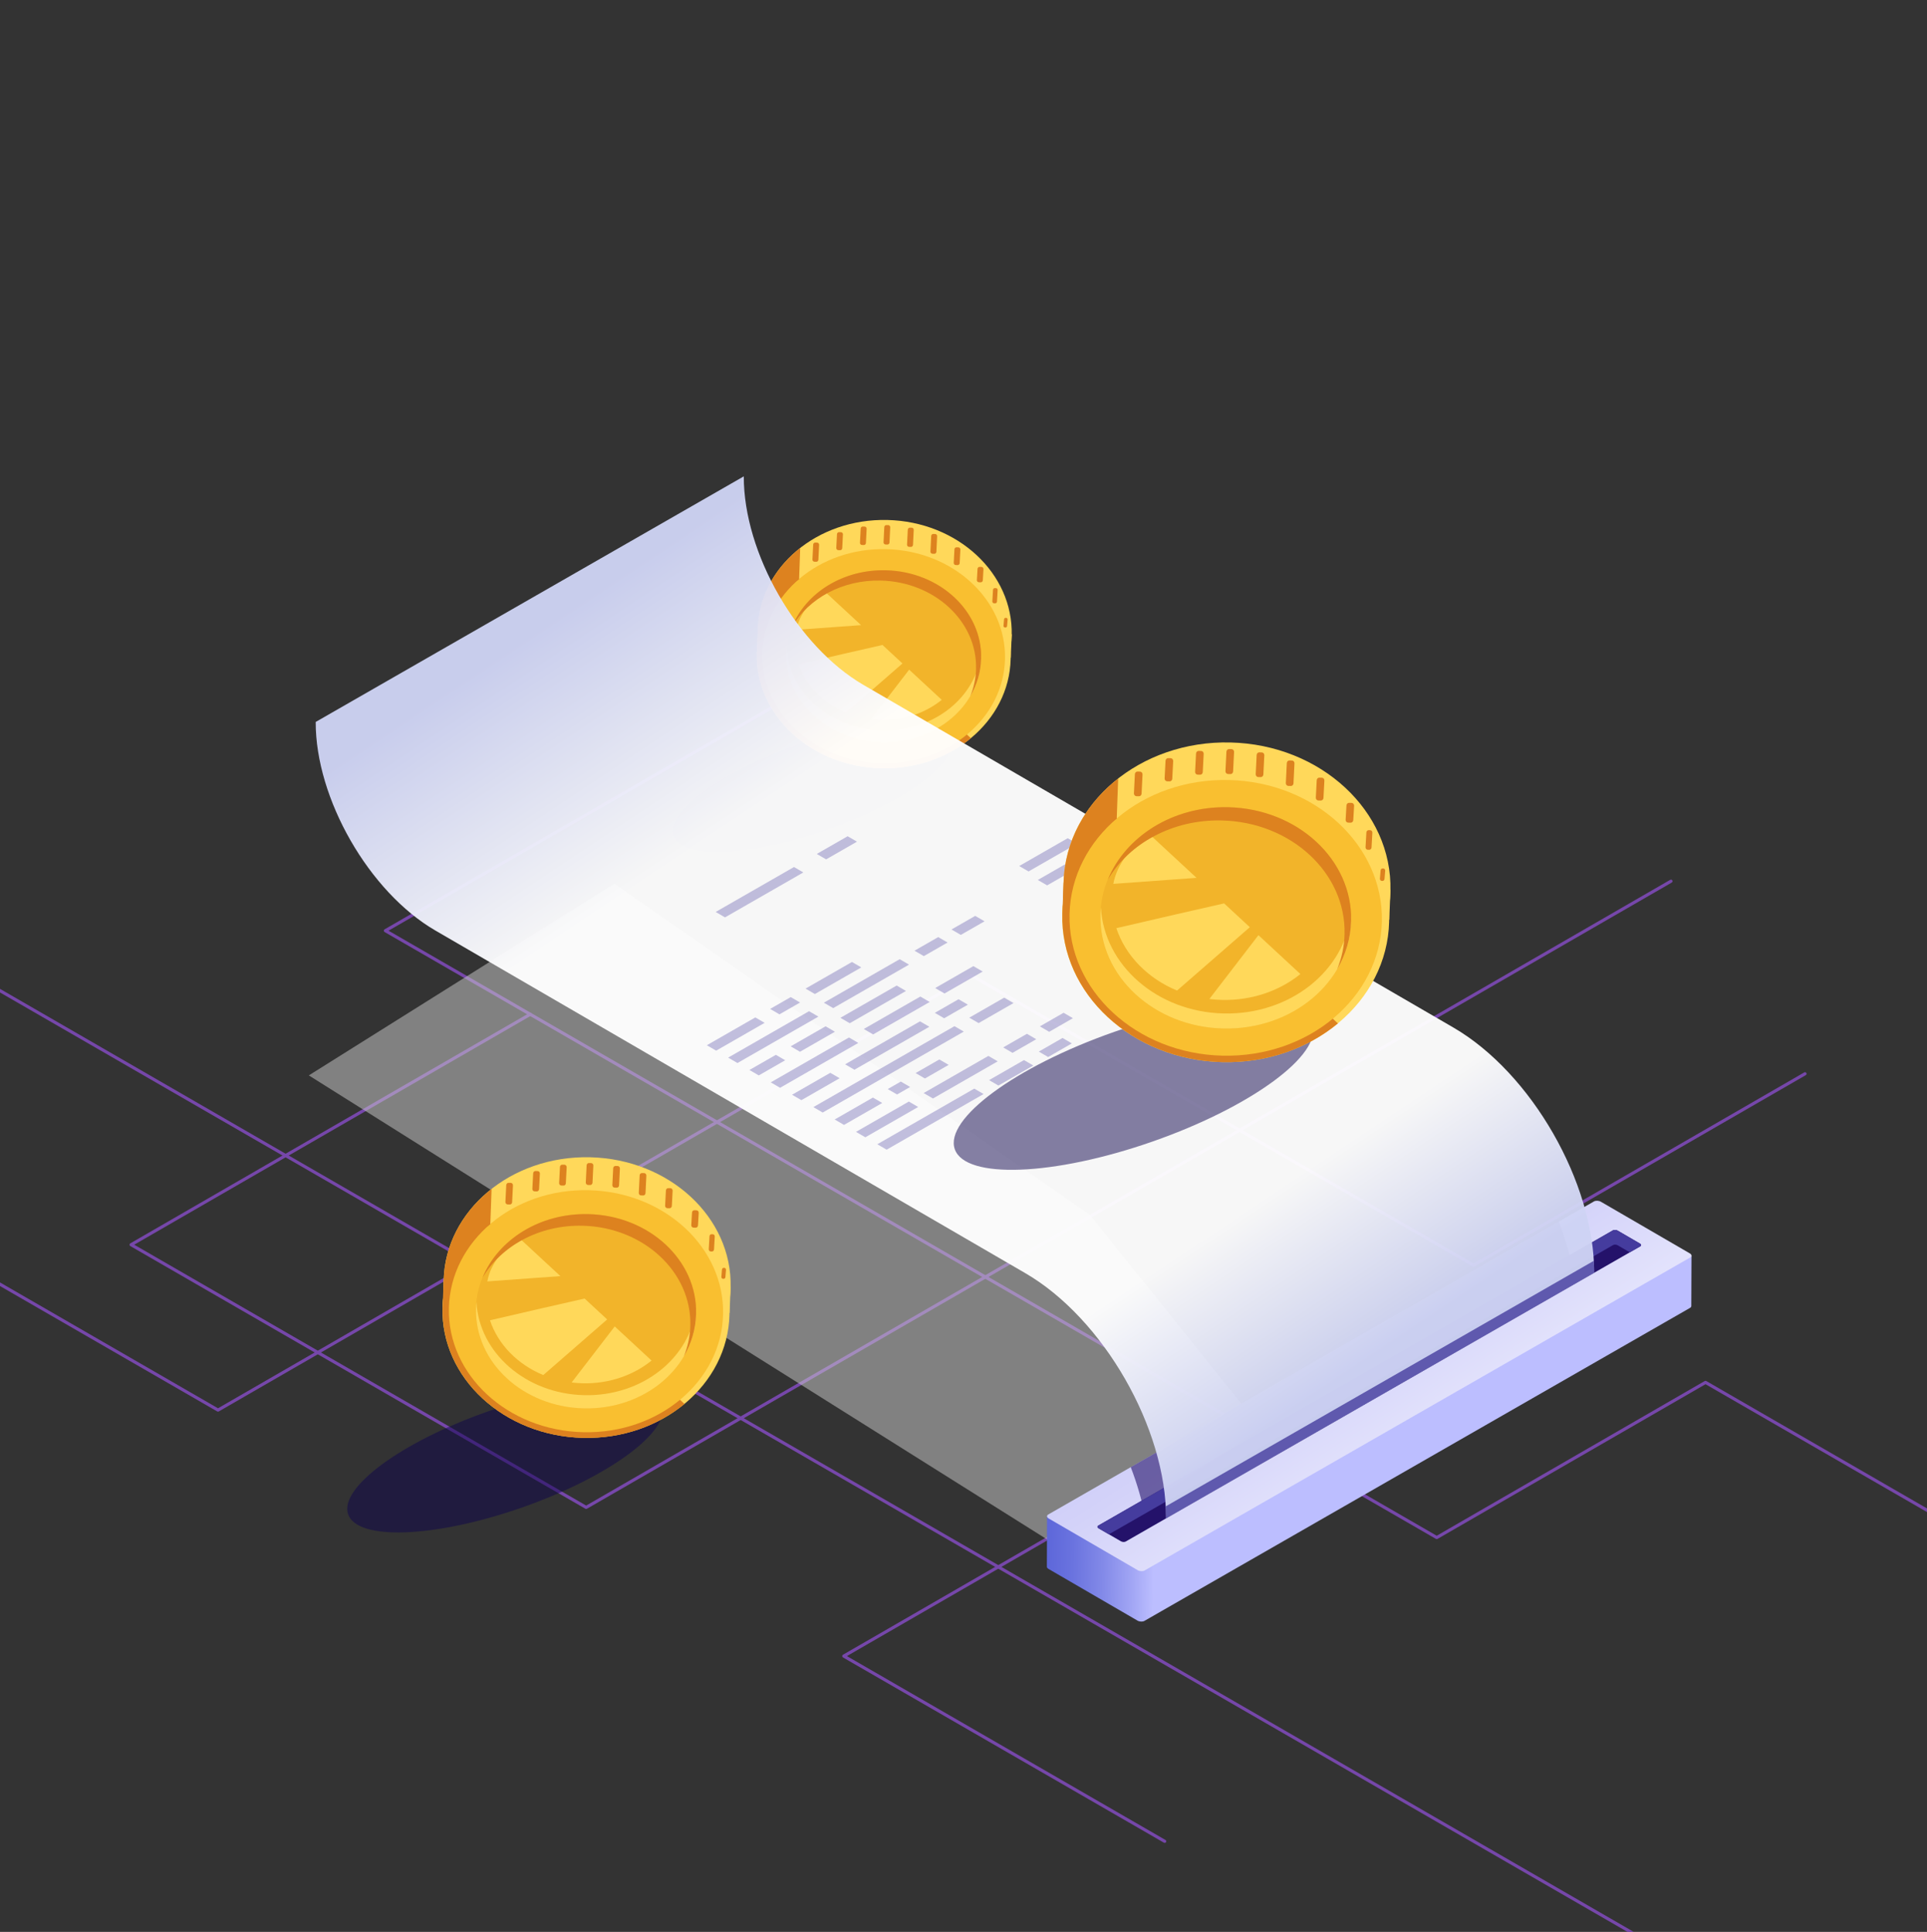
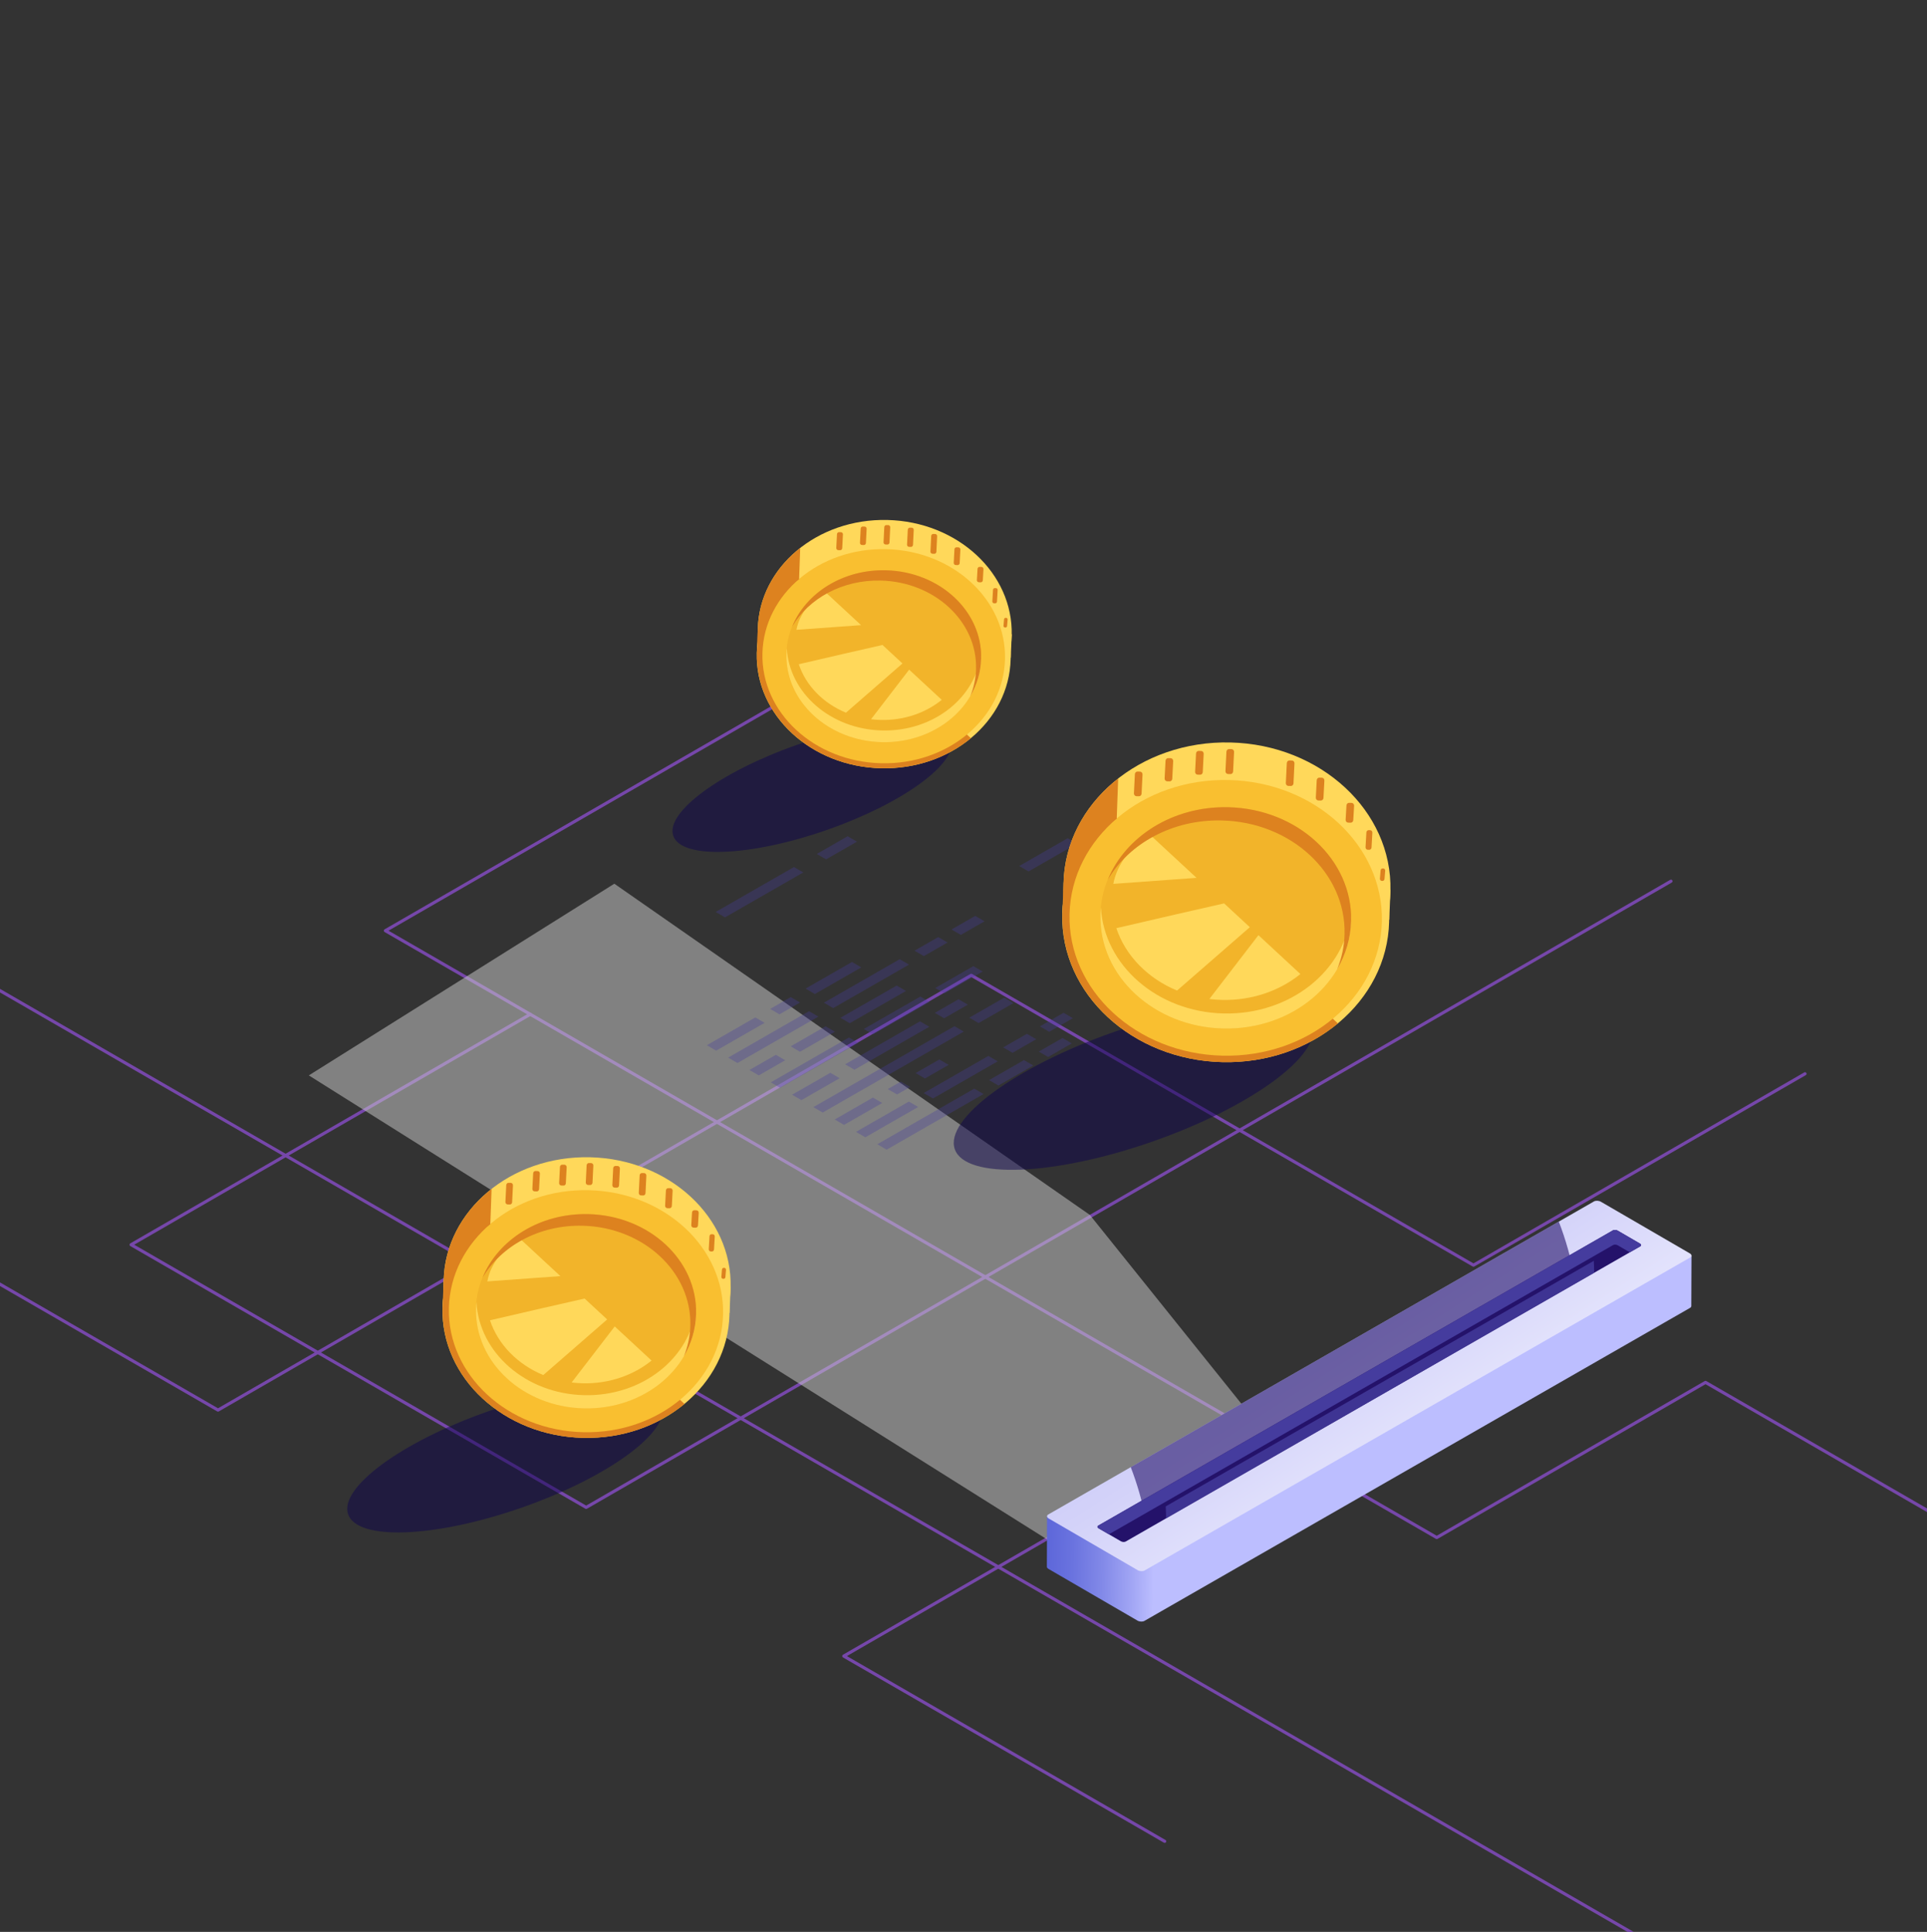
<svg xmlns="http://www.w3.org/2000/svg" width="364" height="365" viewBox="0 0 364 365" fill="none">
  <rect x="0" y="0" width="364" height="365" fill="#333333" stroke="none" />
  <g clip-path="url(#clip0_3913_29546)">
    <path d="M41.182 266.709C41.131 266.709 41.079 266.695 41.034 266.669L-70.852 202.073C-70.994 201.991 -71.042 201.809 -70.96 201.668C-70.878 201.526 -70.695 201.477 -70.555 201.56L41.182 266.071L183.318 184.009C183.41 183.956 183.523 183.956 183.615 184.009L278.326 238.69L340.808 202.617C340.95 202.535 341.131 202.584 341.213 202.725C341.295 202.867 341.246 203.048 341.105 203.13L278.475 239.289C278.383 239.342 278.27 239.342 278.178 239.289L183.467 184.608L41.331 266.669C41.285 266.696 41.233 266.709 41.182 266.709Z" fill="#7647AA" />
    <path d="M403.982 308.716C403.931 308.716 403.88 308.703 403.834 308.676L322.163 261.524L271.539 290.752C271.447 290.805 271.334 290.805 271.242 290.752L72.65 176.095C72.558 176.042 72.502 175.944 72.502 175.838C72.502 175.732 72.559 175.634 72.65 175.581L174.196 116.954C174.338 116.871 174.519 116.921 174.601 117.062C174.683 117.203 174.634 117.385 174.493 117.467L73.391 175.837L271.39 290.151L322.014 260.923C322.106 260.87 322.219 260.87 322.311 260.923L404.13 308.161C404.272 308.243 404.32 308.425 404.238 308.566C404.184 308.663 404.085 308.716 403.982 308.716Z" fill="#7647AA" />
    <path d="M220.002 348.185C219.951 348.185 219.9 348.172 219.854 348.145L159.236 313.148C159.144 313.095 159.088 312.997 159.088 312.891C159.088 312.786 159.145 312.687 159.236 312.634L234.635 269.103C234.777 269.02 234.958 269.07 235.04 269.211C235.122 269.352 235.073 269.534 234.932 269.616L159.976 312.891L220.15 347.631C220.292 347.713 220.341 347.895 220.258 348.036C220.204 348.131 220.104 348.185 220.002 348.185Z" fill="#7647AA" />
    <path d="M308.669 365.676C308.618 365.676 308.567 365.663 308.521 365.636L-19.016 176.533C-19.158 176.451 -19.206 176.269 -19.124 176.128C-19.042 175.985 -18.86 175.937 -18.719 176.02L308.817 365.124C308.959 365.206 309.007 365.388 308.925 365.529C308.871 365.623 308.771 365.676 308.669 365.676Z" fill="#7647AA" />
    <path d="M110.724 285.094C110.673 285.094 110.621 285.08 110.576 285.054L24.615 235.424C24.523 235.371 24.467 235.273 24.467 235.167C24.467 235.061 24.524 234.963 24.615 234.91L100.013 191.379C100.155 191.299 100.336 191.346 100.418 191.487C100.5 191.629 100.451 191.81 100.31 191.892L25.356 235.166L110.724 284.453L315.49 166.231C315.632 166.152 315.813 166.197 315.895 166.339C315.977 166.481 315.928 166.662 315.787 166.744L110.873 285.054C110.827 285.081 110.775 285.094 110.724 285.094Z" fill="#7647AA" />
    <path opacity="0.5" d="M200.005 292.241L58.334 203.178L116.044 166.964L205.869 229.541L246.627 280.338L200.005 292.241Z" fill="#D1D1D1" />
    <path opacity="0.5" d="M179.634 139.575C181.189 144.018 170.708 151.729 156.223 156.798C141.739 161.867 128.736 162.374 127.182 157.931C125.627 153.488 136.108 145.777 150.593 140.708C165.077 135.639 178.079 135.132 179.634 139.575Z" fill="#0F054C" />
    <path d="M142.961 123.408L143.143 118.838L144.205 116.162L144.88 118.377L142.961 123.408Z" fill="#DD821F" />
    <path d="M190.929 124.281L191.108 119.796C191.108 119.796 187.316 123.581 187.314 123.673C187.312 123.764 190.929 124.281 190.929 124.281Z" fill="#FFD85A" />
    <path d="M166.617 137.581C153.373 137.264 142.863 130.53 143.143 118.838C143.423 107.146 154.386 97.925 167.631 98.242C180.875 98.559 191.385 108.295 191.105 119.987C190.824 131.679 179.861 137.899 166.617 137.581Z" fill="#FFD85A" />
    <path d="M190.906 124.551C191.186 112.859 180.676 103.124 167.432 102.807C154.187 102.49 143.224 111.712 142.945 123.404C142.665 135.097 153.175 144.832 166.419 145.148C179.664 145.465 190.627 136.243 190.906 124.551Z" fill="#FFD85A" />
    <path d="M150.205 108.729C145.855 112.448 143.1 117.625 142.961 123.408C142.681 135.1 153.191 144.836 166.435 145.153C172.986 145.31 178.977 143.13 183.395 139.475L150.205 108.729Z" fill="#DD821F" />
    <path d="M189.839 124.527C190.106 113.357 180.065 104.056 167.412 103.753C154.759 103.451 144.286 112.261 144.019 123.432C143.752 134.602 153.792 143.903 166.445 144.205C179.098 144.508 189.572 135.697 189.839 124.527Z" fill="#F9BF30" />
    <path d="M185.321 124.419C185.535 115.451 177.475 107.985 167.317 107.742C157.159 107.499 148.751 114.572 148.536 123.539C148.322 132.507 156.383 139.973 166.54 140.216C176.698 140.459 185.107 133.386 185.321 124.419Z" fill="#F2B42A" />
    <path d="M185.334 124.423C185.343 124.051 185.332 123.683 185.313 123.317C184.467 131.753 176.342 138.243 166.605 138.01C156.868 137.777 149.064 130.905 148.622 122.438C148.585 122.803 148.557 123.17 148.548 123.542C148.333 132.509 156.394 139.976 166.552 140.22C176.711 140.463 185.12 133.39 185.334 124.423Z" fill="#FFD85A" />
    <path d="M170.471 125.351L166.699 121.857C163.066 122.681 156.296 124.224 150.887 125.494C152.232 129.541 155.511 132.879 159.796 134.651L170.471 125.351Z" fill="#FFD85A" />
    <path d="M164.534 135.888C165.134 135.961 165.743 136.008 166.361 136.023C170.801 136.129 174.865 134.673 177.89 132.225L171.732 126.521L164.534 135.888Z" fill="#FFD85A" />
    <path d="M162.652 118.109L155.545 111.526C153.155 113.614 151.019 115.916 150.442 118.992L162.652 118.109Z" fill="#FFD85A" />
    <path d="M166.369 109.687C176.527 109.93 184.587 117.397 184.373 126.365C184.329 128.182 183.944 129.919 183.282 131.536C184.537 129.405 185.274 126.993 185.336 124.423C185.551 115.456 177.49 107.989 167.333 107.746C159.233 107.552 152.251 112.011 149.643 118.372C152.767 113.066 159.121 109.514 166.369 109.687Z" fill="#DD821F" />
    <path d="M143.143 118.838C143.101 120.578 142.939 121.837 143.349 123.465C143.877 121.751 145.023 116.619 145.023 116.619L146.849 112.541L148.37 111.288L150.944 109.412L151.157 103.531C146.364 107.283 143.289 112.721 143.143 118.838Z" fill="#DD821F" />
    <path d="M189.556 118.239L189.657 117.034C189.661 116.861 189.796 116.724 189.958 116.728L190.049 116.73C190.211 116.734 190.339 116.877 190.335 117.05L190.234 118.255C190.23 118.428 190.095 118.565 189.933 118.561L189.843 118.559C189.679 118.555 189.551 118.411 189.556 118.239Z" fill="#DD821F" />
    <path d="M187.448 113.621L187.572 111.455C187.577 111.258 187.73 111.102 187.915 111.107L188.125 111.112C188.31 111.116 188.456 111.279 188.451 111.476L188.327 113.642C188.322 113.839 188.169 113.995 187.984 113.99L187.774 113.985C187.589 113.981 187.443 113.818 187.448 113.621Z" fill="#DD821F" />
    <path d="M184.527 109.595L184.649 107.495C184.654 107.273 184.828 107.096 185.036 107.101L185.403 107.11C185.612 107.115 185.777 107.299 185.771 107.522L185.649 109.622C185.644 109.845 185.47 110.021 185.262 110.016L184.895 110.007C184.687 110.001 184.522 109.817 184.527 109.595Z" fill="#DD821F" />
    <path d="M180.155 106.343L180.288 103.798C180.293 103.576 180.467 103.399 180.676 103.404L181.043 103.413C181.252 103.418 181.417 103.602 181.411 103.825L181.278 106.37C181.273 106.592 181.099 106.769 180.891 106.764L180.524 106.755C180.314 106.75 180.149 106.566 180.155 106.343Z" fill="#DD821F" />
    <path d="M175.755 104.208L175.897 101.276C175.902 101.054 176.076 100.877 176.285 100.882L176.652 100.891C176.861 100.896 177.026 101.08 177.02 101.303L176.878 104.235C176.873 104.457 176.699 104.634 176.49 104.629L176.123 104.62C175.915 104.615 175.75 104.43 175.755 104.208Z" fill="#DD821F" />
    <path d="M171.337 102.905L171.476 100.087C171.481 99.865 171.655 99.688 171.864 99.693L172.231 99.702C172.44 99.707 172.605 99.891 172.599 100.114L172.46 102.932C172.455 103.154 172.281 103.331 172.072 103.326L171.705 103.317C171.496 103.312 171.331 103.128 171.337 102.905Z" fill="#DD821F" />
    <path d="M166.897 102.461L167.037 99.6C167.042 99.378 167.216 99.201 167.424 99.206L167.791 99.215C168 99.22 168.165 99.404 168.159 99.627L168.019 102.488C168.014 102.711 167.84 102.887 167.631 102.882L167.264 102.873C167.056 102.867 166.891 102.683 166.897 102.461Z" fill="#DD821F" />
    <path d="M162.444 102.555L162.58 99.874C162.585 99.651 162.759 99.475 162.968 99.48L163.335 99.489C163.544 99.494 163.708 99.678 163.702 99.901L163.567 102.582C163.562 102.804 163.388 102.981 163.18 102.976L162.813 102.967C162.603 102.962 162.438 102.778 162.444 102.555Z" fill="#DD821F" />
    <path d="M157.969 103.53L158.103 100.934C158.108 100.712 158.282 100.535 158.491 100.54L158.858 100.549C159.067 100.554 159.232 100.738 159.226 100.961L159.092 103.557C159.087 103.779 158.913 103.956 158.705 103.951L158.338 103.942C158.128 103.937 157.964 103.752 157.969 103.53Z" fill="#DD821F" />
-     <path d="M153.466 105.715L153.605 102.905C153.61 102.683 153.784 102.506 153.993 102.511L154.36 102.52C154.569 102.525 154.734 102.709 154.728 102.932L154.589 105.742C154.584 105.964 154.41 106.141 154.201 106.136L153.834 106.127C153.626 106.122 153.461 105.938 153.466 105.715Z" fill="#DD821F" />
    <path d="M319.517 237.271L319.481 246.751L319.475 246.748C319.482 246.877 319.414 247.003 319.254 247.094L216.172 306.243C215.835 306.436 215.249 306.41 214.861 306.185L198.06 296.425C197.874 296.317 197.772 296.182 197.75 296.05L197.747 296.051V296.043C197.746 296.033 197.748 296.024 197.747 296.014L197.782 286.439L205.932 291.098L301.05 236.519C301.386 236.326 301.973 236.352 302.361 236.577L308.127 239.926L319.517 237.271Z" fill="url(#paint0_linear_3913_29546)" />
    <path d="M301.09 226.991L198.008 286.14C197.671 286.333 197.713 286.672 198.1 286.897L214.9 296.657C215.287 296.882 215.874 296.908 216.211 296.715L319.293 237.566C319.63 237.373 319.588 237.034 319.201 236.809L302.401 227.05C302.013 226.824 301.427 226.798 301.09 226.991Z" fill="url(#paint1_linear_3913_29546)" />
    <path opacity="0.6" d="M297.362 241.244L216.361 286.871C215.761 283.659 214.828 280.404 213.593 277.197L294.45 230.801C295.784 234.265 296.772 237.783 297.362 241.244Z" fill="#24126A" />
    <path d="M304.661 232.461L207.46 288.235C207.23 288.367 207.258 288.599 207.523 288.753L211.744 291.205C212.009 291.359 212.41 291.377 212.64 291.245L309.841 235.471C310.071 235.339 310.043 235.107 309.778 234.953L305.557 232.501C305.292 232.347 304.891 232.329 304.661 232.461Z" fill="#24126A" />
    <path d="M309.841 235.47L307.864 236.604L305.586 235.28C305.321 235.126 304.92 235.108 304.69 235.241L209.466 289.881L207.524 288.753C207.259 288.599 207.231 288.367 207.461 288.235L304.662 232.461C304.892 232.329 305.293 232.347 305.558 232.5L309.779 234.952C310.043 235.106 310.071 235.338 309.841 235.47Z" fill="#453C9E" />
-     <path opacity="0.96" d="M59.634 136.4L140.498 90C140.459 104.488 150.584 122.133 163.111 129.41L274.548 194.145C289.273 202.699 301.174 223.439 301.129 240.47L220.265 286.87C220.31 269.84 208.41 249.1 193.684 240.546L82.247 175.811C69.719 168.534 59.595 150.889 59.634 136.4Z" fill="url(#paint2_linear_3913_29546)" />
    <path opacity="0.8" d="M301.129 240.471L220.265 286.871C220.267 286.124 220.238 285.367 220.195 284.606L220.202 284.604L301.059 238.212C301.102 238.97 301.131 239.725 301.129 240.471Z" fill="#453C9E" />
    <g opacity="0.32">
      <path d="M184.033 205.677L165.717 216.187L167.48 217.21L185.795 206.7L184.033 205.677Z" fill="#453C9E" />
      <path d="M193.426 200.287L186.831 204.071L188.593 205.095L195.188 201.311L193.426 200.287Z" fill="#453C9E" />
      <path d="M200.705 196.11L196.224 198.682L197.986 199.705L202.467 197.134L200.705 196.11Z" fill="#453C9E" />
      <path d="M171.672 208.122L161.692 213.848L163.454 214.872L173.434 209.145L171.672 208.122Z" fill="#453C9E" />
      <path d="M186.7 199.499L174.47 206.516L176.232 207.54L188.462 200.522L186.7 199.499Z" fill="#453C9E" />
      <path d="M193.98 195.322L189.499 197.893L191.261 198.917L195.742 196.345L193.98 195.322Z" fill="#453C9E" />
      <path d="M200.907 191.347L196.426 193.918L198.188 194.942L202.669 192.37L200.907 191.347Z" fill="#453C9E" />
      <path d="M164.888 207.367L157.667 211.51L159.429 212.534L166.65 208.39L164.888 207.367Z" fill="#453C9E" />
      <path d="M170.154 204.345L167.686 205.761L169.448 206.785L171.916 205.369L170.154 204.345Z" fill="#453C9E" />
      <path d="M177.433 200.168L172.952 202.739L174.714 203.763L179.195 201.192L177.433 200.168Z" fill="#453C9E" />
      <path d="M180.294 193.879L153.642 209.172L155.404 210.195L182.056 194.902L180.294 193.879Z" fill="#453C9E" />
      <path d="M189.687 188.489L183.092 192.273L184.854 193.297L191.449 189.513L189.687 188.489Z" fill="#453C9E" />
      <path d="M156.838 202.69L149.617 206.834L151.379 207.857L158.6 203.714L156.838 202.69Z" fill="#453C9E" />
      <path d="M173.784 192.967L159.636 201.085L161.398 202.108L175.546 193.99L173.784 192.967Z" fill="#453C9E" />
      <path d="M181.063 188.79L176.582 191.361L178.344 192.385L182.825 189.813L181.063 188.79Z" fill="#453C9E" />
      <path d="M160.366 196.018L145.592 204.495L147.354 205.519L162.128 197.042L160.366 196.018Z" fill="#453C9E" />
      <path d="M173.848 188.282L163.164 194.412L164.926 195.436L175.61 189.305L173.848 188.282Z" fill="#453C9E" />
      <path d="M183.867 182.533L176.646 186.676L178.408 187.7L185.629 183.557L183.867 182.533Z" fill="#453C9E" />
      <path d="M146.557 199.294L141.567 202.157L143.329 203.181L148.319 200.318L146.557 199.294Z" fill="#453C9E" />
      <path d="M155.949 193.904L149.355 197.688L151.117 198.712L157.711 194.928L155.949 193.904Z" fill="#453C9E" />
      <path d="M169.373 186.202L158.747 192.299L160.51 193.322L171.135 187.225L169.373 186.202Z" fill="#453C9E" />
      <path d="M152.827 191.048L137.542 199.819L139.304 200.842L154.589 192.072L152.827 191.048Z" fill="#453C9E" />
      <path d="M169.946 181.225L155.625 189.443L157.387 190.466L171.708 182.249L169.946 181.225Z" fill="#453C9E" />
      <path d="M177.226 177.048L172.745 179.619L174.507 180.643L178.988 178.072L177.226 177.048Z" fill="#453C9E" />
      <path d="M184.212 173.04L179.73 175.611L181.493 176.634L185.974 174.063L184.212 173.04Z" fill="#453C9E" />
      <path d="M142.674 192.226L133.517 197.481L135.278 198.504L144.436 193.249L142.674 192.226Z" fill="#453C9E" />
      <path d="M221.184 184.359L233.884 177.072L235.646 178.096L222.946 185.383L221.184 184.359Z" fill="#453C9E" />
      <path d="M219.879 180.461L229.859 174.734L231.621 175.758L221.641 181.484L219.879 180.461Z" fill="#453C9E" />
      <path d="M218.613 176.539L225.834 172.396L227.596 173.42L220.375 177.563L218.613 176.539Z" fill="#453C9E" />
      <path d="M211.306 176.084L221.809 170.058L223.571 171.081L213.067 177.108L211.306 176.084Z" fill="#453C9E" />
      <path d="M210.563 171.863L217.783 167.719L219.545 168.743L212.325 172.886L210.563 171.863Z" fill="#453C9E" />
      <path d="M204.6 170.636L213.758 165.381L215.52 166.405L206.363 171.66L204.6 170.636Z" fill="#453C9E" />
      <path d="M204.743 165.906L209.733 163.043L211.495 164.067L206.505 166.93L204.743 165.906Z" fill="#453C9E" />
-       <path d="M196.039 166.253L205.708 160.705L207.47 161.728L197.801 167.277L196.039 166.253Z" fill="#453C9E" />
      <path d="M192.525 163.621L201.683 158.367L203.445 159.39L194.287 164.645L192.525 163.621Z" fill="#453C9E" />
      <path d="M149.367 188.386L145.473 190.62L147.235 191.644L151.129 189.409L149.367 188.386Z" fill="#453C9E" />
      <path d="M160.931 181.75L152.165 186.78L153.927 187.804L162.693 182.773L160.931 181.75Z" fill="#453C9E" />
      <path d="M149.983 163.81L135.189 172.298L136.951 173.322L151.745 164.833L149.983 163.81Z" fill="#453C9E" />
      <path d="M160.115 157.996L154.288 161.339L156.05 162.363L161.877 159.02L160.115 157.996Z" fill="#453C9E" />
    </g>
    <path opacity="0.5" d="M247.882 193.49C249.884 199.21 236.39 209.137 217.742 215.663C199.095 222.189 182.355 222.842 180.353 217.122C178.351 211.402 191.845 201.475 210.493 194.949C229.141 188.423 245.88 187.77 247.882 193.49Z" fill="#0F054C" />
    <path d="M200.668 172.677L200.902 166.793L202.27 163.348L203.138 166.199L200.668 172.677Z" fill="#DD821F" />
    <path d="M262.424 173.8L262.655 168.026C262.655 168.026 257.773 172.898 257.77 173.017C257.767 173.135 262.424 173.8 262.424 173.8Z" fill="#FFD85A" />
    <path d="M231.122 190.924C214.071 190.516 200.541 181.846 200.901 166.794C201.262 151.741 215.376 139.87 232.427 140.278C249.478 140.686 263.008 153.22 262.648 168.273C262.288 183.325 248.173 191.332 231.122 190.924Z" fill="#FFD85A" />
    <path d="M262.399 174.15C262.758 159.098 249.228 146.565 232.177 146.157C215.127 145.75 201.013 157.621 200.653 172.674C200.293 187.726 213.824 200.259 230.874 200.667C247.925 201.074 262.039 189.202 262.399 174.15Z" fill="#FFD85A" />
    <path d="M209.994 153.778C204.394 158.566 200.847 165.23 200.668 172.677C200.307 187.73 213.838 200.264 230.889 200.672C239.324 200.874 247.036 198.068 252.724 193.361L209.994 153.778Z" fill="#DD821F" />
    <path d="M261.022 174.117C261.365 159.736 248.438 147.762 232.148 147.373C215.858 146.983 202.373 158.326 202.029 172.707C201.685 187.088 214.613 199.062 230.903 199.451C247.193 199.84 260.678 188.498 261.022 174.117Z" fill="#F9BF30" />
    <path d="M255.2 173.975C255.476 162.43 245.099 152.818 232.021 152.505C218.944 152.193 208.119 161.298 207.843 172.843C207.567 184.388 217.944 194 231.022 194.313C244.099 194.626 254.924 185.52 255.2 173.975Z" fill="#F2B42A" />
    <path d="M255.221 173.983C255.233 173.504 255.219 173.031 255.194 172.56C254.105 183.421 243.645 191.777 231.109 191.477C218.573 191.177 208.526 182.33 207.957 171.429C207.91 171.899 207.874 172.371 207.862 172.85C207.585 184.395 217.963 194.008 231.04 194.321C244.119 194.633 254.944 185.528 255.221 173.983Z" fill="#FFD85A" />
    <path d="M236.084 175.178L231.227 170.679C226.55 171.74 217.834 173.726 210.87 175.361C212.601 180.571 216.823 184.868 222.339 187.15L236.084 175.178Z" fill="#FFD85A" />
    <path d="M228.442 188.744C229.214 188.838 229.998 188.899 230.795 188.918C236.511 189.055 241.744 187.181 245.638 184.028L237.71 176.684L228.442 188.744Z" fill="#FFD85A" />
    <path d="M226.018 165.854L216.869 157.379C213.792 160.067 211.041 163.03 210.299 166.991L226.018 165.854Z" fill="#FFD85A" />
    <path d="M230.803 155.012C243.881 155.325 254.258 164.938 253.981 176.483C253.925 178.823 253.429 181.059 252.576 183.14C254.192 180.397 255.141 177.291 255.22 173.983C255.496 162.438 245.119 152.825 232.042 152.512C221.615 152.262 212.625 158.003 209.268 166.192C213.292 159.361 221.473 154.788 230.803 155.012Z" fill="#DD821F" />
    <path d="M200.902 166.793C200.848 169.033 200.64 170.653 201.167 172.75C201.847 170.543 203.322 163.936 203.322 163.936L205.673 158.686L207.631 157.073L210.945 154.658L211.219 147.086C205.049 151.917 201.09 158.918 200.902 166.793Z" fill="#DD821F" />
    <path d="M260.655 166.021L260.785 164.47C260.79 164.248 260.964 164.071 261.173 164.076L261.29 164.079C261.499 164.084 261.664 164.268 261.658 164.491L261.528 166.042C261.523 166.264 261.349 166.441 261.14 166.436L261.024 166.433C260.815 166.428 260.65 166.244 260.655 166.021Z" fill="#DD821F" />
    <path d="M257.942 160.077L258.101 157.288C258.107 157.035 258.305 156.834 258.542 156.84L258.813 156.847C259.051 156.853 259.239 157.063 259.233 157.316L259.074 160.105C259.068 160.358 258.87 160.559 258.633 160.554L258.362 160.547C258.123 160.54 257.936 160.33 257.942 160.077Z" fill="#DD821F" />
    <path d="M254.182 154.893L254.339 152.189C254.346 151.903 254.569 151.676 254.838 151.682L255.31 151.693C255.579 151.7 255.791 151.937 255.784 152.223L255.627 154.927C255.62 155.213 255.397 155.44 255.128 155.434L254.655 155.423C254.387 155.416 254.175 155.179 254.182 154.893Z" fill="#DD821F" />
    <path d="M248.552 150.707L248.723 147.43C248.73 147.144 248.953 146.917 249.222 146.923L249.695 146.934C249.964 146.94 250.176 147.178 250.169 147.464L249.998 150.74C249.991 151.026 249.768 151.253 249.499 151.247L249.026 151.236C248.757 151.23 248.545 150.993 248.552 150.707Z" fill="#DD821F" />
    <path d="M242.888 147.958L243.071 144.183C243.078 143.897 243.301 143.67 243.57 143.676L244.043 143.687C244.312 143.693 244.524 143.931 244.517 144.217L244.334 147.992C244.327 148.278 244.104 148.505 243.835 148.499L243.362 148.488C243.093 148.481 242.881 148.244 242.888 147.958Z" fill="#DD821F" />
-     <path d="M237.198 146.28L237.377 142.652C237.384 142.366 237.607 142.139 237.876 142.145L238.349 142.156C238.618 142.163 238.83 142.4 238.823 142.686L238.644 146.314C238.637 146.6 238.414 146.827 238.145 146.821L237.672 146.81C237.404 146.804 237.191 146.567 237.198 146.28Z" fill="#DD821F" />
    <path d="M231.482 145.708L231.663 142.025C231.67 141.739 231.893 141.512 232.162 141.518L232.635 141.529C232.904 141.536 233.116 141.773 233.109 142.059L232.928 145.742C232.921 146.028 232.698 146.255 232.429 146.249L231.956 146.238C231.687 146.232 231.475 145.995 231.482 145.708Z" fill="#DD821F" />
    <path d="M225.749 145.83L225.924 142.378C225.931 142.092 226.154 141.865 226.423 141.871L226.896 141.882C227.165 141.888 227.377 142.126 227.37 142.412L227.195 145.864C227.188 146.15 226.965 146.377 226.696 146.371L226.223 146.36C225.955 146.354 225.742 146.117 225.749 145.83Z" fill="#DD821F" />
    <path d="M219.989 147.085L220.162 143.743C220.169 143.457 220.392 143.23 220.661 143.236L221.134 143.247C221.403 143.253 221.615 143.491 221.608 143.777L221.435 147.119C221.428 147.405 221.205 147.632 220.936 147.626L220.463 147.615C220.195 147.609 219.983 147.371 219.989 147.085Z" fill="#DD821F" />
    <path d="M214.192 149.899L214.371 146.281C214.378 145.995 214.601 145.768 214.87 145.774L215.343 145.785C215.612 145.791 215.824 146.029 215.817 146.315L215.638 149.933C215.631 150.219 215.408 150.446 215.139 150.44L214.666 150.429C214.398 150.422 214.185 150.185 214.192 149.899Z" fill="#DD821F" />
    <path opacity="0.5" d="M125.048 265.363C126.805 270.385 114.958 279.1 98.587 284.829C82.216 290.558 67.52 291.132 65.762 286.11C64.004 281.088 75.851 272.373 92.223 266.644C108.595 260.915 123.291 260.341 125.048 265.363Z" fill="#0F054C" />
    <path d="M83.598 247.09L83.803 241.925L85.004 238.9L85.767 241.404L83.598 247.09Z" fill="#DD821F" />
    <path d="M137.815 248.076L138.018 243.007C138.018 243.007 133.732 247.285 133.729 247.389C133.727 247.493 137.815 248.076 137.815 248.076Z" fill="#FFD85A" />
    <path d="M110.335 263.11C95.365 262.752 83.487 255.141 83.802 241.925C84.118 228.71 96.51 218.287 111.481 218.646C126.451 219.004 138.329 230.008 138.013 243.224C137.696 256.439 125.304 263.468 110.335 263.11Z" fill="#FFD85A" />
    <path d="M137.795 248.38C138.111 235.165 126.232 224.162 111.262 223.804C96.293 223.446 83.901 233.869 83.585 247.084C83.269 260.299 95.148 271.302 110.118 271.66C125.088 272.018 137.479 261.595 137.795 248.38Z" fill="#FFD85A" />
    <path d="M91.784 230.499C86.868 234.702 83.754 240.554 83.597 247.091C83.281 260.306 95.159 271.31 110.129 271.669C117.534 271.846 124.305 269.383 129.299 265.251L91.784 230.499Z" fill="#DD821F" />
    <path d="M136.584 248.349C136.885 235.723 125.536 225.21 111.235 224.868C96.933 224.527 85.095 234.485 84.793 247.111C84.491 259.736 95.84 270.249 110.142 270.591C124.443 270.933 136.282 260.975 136.584 248.349Z" fill="#F9BF30" />
    <path d="M131.477 248.227C131.72 238.091 122.609 229.652 111.128 229.377C99.647 229.103 90.144 237.097 89.902 247.233C89.659 257.369 98.77 265.808 110.251 266.082C121.731 266.357 131.235 258.363 131.477 248.227Z" fill="#F2B42A" />
    <path d="M131.49 248.237C131.5 247.817 131.488 247.401 131.467 246.987C130.51 256.522 121.328 263.858 110.322 263.594C99.317 263.331 90.495 255.564 89.996 245.994C89.955 246.406 89.923 246.821 89.913 247.241C89.67 257.377 98.781 265.816 110.262 266.091C121.744 266.367 131.248 258.373 131.49 248.237Z" fill="#FFD85A" />
    <path d="M114.691 249.287L110.427 245.337C106.321 246.268 98.668 248.012 92.555 249.447C94.075 254.021 97.781 257.794 102.624 259.797L114.691 249.287Z" fill="#FFD85A" />
    <path d="M107.98 261.196C108.658 261.278 109.346 261.332 110.046 261.349C115.064 261.469 119.658 259.824 123.077 257.056L116.117 250.609L107.98 261.196Z" fill="#FFD85A" />
    <path d="M105.854 241.101L97.822 233.66C95.121 236.02 92.706 238.621 92.054 242.098L105.854 241.101Z" fill="#FFD85A" />
    <path d="M110.054 231.582C121.535 231.857 130.646 240.297 130.403 250.432C130.354 252.486 129.919 254.45 129.169 256.277C130.588 253.869 131.421 251.142 131.49 248.238C131.733 238.102 122.622 229.663 111.141 229.388C101.986 229.169 94.096 234.209 91.147 241.398C94.68 235.4 101.862 231.386 110.054 231.582Z" fill="#DD821F" />
    <path d="M83.803 241.925C83.756 243.891 83.573 245.314 84.035 247.155C84.632 245.217 85.927 239.417 85.927 239.417L87.991 234.808L89.71 233.392L92.619 231.272L92.86 224.624C87.444 228.865 83.969 235.011 83.803 241.925Z" fill="#DD821F" />
    <path d="M136.262 241.247L136.376 239.885C136.381 239.69 136.533 239.535 136.716 239.539L136.818 239.541C137.001 239.545 137.146 239.707 137.141 239.903L137.027 241.265C137.022 241.46 136.87 241.615 136.687 241.611L136.585 241.609C136.402 241.605 136.258 241.443 136.262 241.247Z" fill="#DD821F" />
    <path d="M133.88 236.028L134.02 233.58C134.025 233.358 134.199 233.181 134.408 233.186L134.646 233.192C134.855 233.197 135.02 233.381 135.014 233.604L134.874 236.052C134.869 236.274 134.695 236.451 134.486 236.446L134.248 236.44C134.04 236.435 133.875 236.251 133.88 236.028Z" fill="#DD821F" />
    <path d="M130.579 231.477L130.717 229.103C130.723 228.852 130.919 228.652 131.155 228.658L131.57 228.668C131.806 228.674 131.992 228.882 131.986 229.133L131.848 231.507C131.842 231.758 131.646 231.958 131.41 231.952L130.995 231.942C130.759 231.937 130.573 231.729 130.579 231.477Z" fill="#DD821F" />
    <path d="M125.637 227.802L125.787 224.926C125.793 224.675 125.989 224.475 126.225 224.481L126.64 224.491C126.876 224.497 127.062 224.705 127.056 224.956L126.906 227.832C126.9 228.083 126.704 228.283 126.468 228.277L126.053 228.267C125.817 228.262 125.631 228.054 125.637 227.802Z" fill="#DD821F" />
    <path d="M120.664 225.389L120.825 222.075C120.831 221.824 121.027 221.624 121.263 221.63L121.678 221.64C121.914 221.646 122.1 221.854 122.094 222.105L121.933 225.419C121.927 225.67 121.731 225.87 121.495 225.864L121.08 225.854C120.844 225.848 120.658 225.64 120.664 225.389Z" fill="#DD821F" />
    <path d="M115.669 223.916L115.827 220.731C115.833 220.48 116.029 220.28 116.265 220.286L116.68 220.296C116.916 220.302 117.102 220.51 117.096 220.761L116.938 223.946C116.932 224.197 116.736 224.397 116.5 224.391L116.085 224.381C115.849 224.376 115.663 224.168 115.669 223.916Z" fill="#DD821F" />
    <path d="M110.651 223.414L110.81 220.18C110.816 219.929 111.012 219.729 111.248 219.735L111.663 219.745C111.899 219.751 112.085 219.959 112.079 220.21L111.92 223.444C111.914 223.695 111.718 223.895 111.482 223.889L111.067 223.879C110.831 223.874 110.645 223.665 110.651 223.414Z" fill="#DD821F" />
    <path d="M105.617 223.521L105.771 220.49C105.777 220.239 105.973 220.039 106.209 220.045L106.624 220.055C106.86 220.061 107.046 220.269 107.04 220.52L106.886 223.55C106.88 223.801 106.684 224.001 106.448 223.995L106.033 223.985C105.798 223.981 105.612 223.772 105.617 223.521Z" fill="#DD821F" />
    <path d="M100.561 224.623L100.712 221.688C100.718 221.437 100.914 221.237 101.15 221.243L101.565 221.253C101.801 221.259 101.987 221.467 101.981 221.718L101.829 224.652C101.823 224.903 101.627 225.103 101.391 225.097L100.976 225.087C100.741 225.082 100.555 224.874 100.561 224.623Z" fill="#DD821F" />
    <path d="M95.471 227.093L95.628 223.917C95.634 223.666 95.83 223.466 96.066 223.472L96.481 223.482C96.717 223.488 96.903 223.696 96.897 223.947L96.74 227.123C96.734 227.374 96.538 227.574 96.302 227.568L95.887 227.558C95.651 227.553 95.465 227.344 95.471 227.093Z" fill="#DD821F" />
  </g>
  <defs>
    <linearGradient id="paint0_linear_3913_29546" x1="193.34" y1="270.12" x2="305.477" y2="272.285" gradientUnits="userSpaceOnUse">
      <stop stop-color="#5761D7" />
      <stop offset="0.04" stop-color="#5C66D9" />
      <stop offset="0.087" stop-color="#6A73DF" />
      <stop offset="0.137" stop-color="#8289E8" />
      <stop offset="0.19" stop-color="#A3A7F5" />
      <stop offset="0.224" stop-color="#BCBEFF" />
    </linearGradient>
    <linearGradient id="paint1_linear_3913_29546" x1="226.639" y1="212.098" x2="269.703" y2="279.032" gradientUnits="userSpaceOnUse">
      <stop stop-color="#C0BFF6" />
      <stop offset="0.294" stop-color="#C5C4F7" />
      <stop offset="0.64" stop-color="#D3D2F9" />
      <stop offset="1" stop-color="#E9E9FD" />
    </linearGradient>
    <linearGradient id="paint2_linear_3913_29546" x1="111.5" y1="112" x2="225.343" y2="282.77" gradientUnits="userSpaceOnUse">
      <stop stop-color="#CED3F4" />
      <stop offset="0.248" stop-color="white" />
      <stop offset="0.808" stop-color="white" />
      <stop offset="0.986" stop-color="#CED3F4" />
    </linearGradient>
    <clipPath id="clip0_3913_29546">
      <rect width="364" height="365" rx="16" fill="white" />
    </clipPath>
  </defs>
</svg>